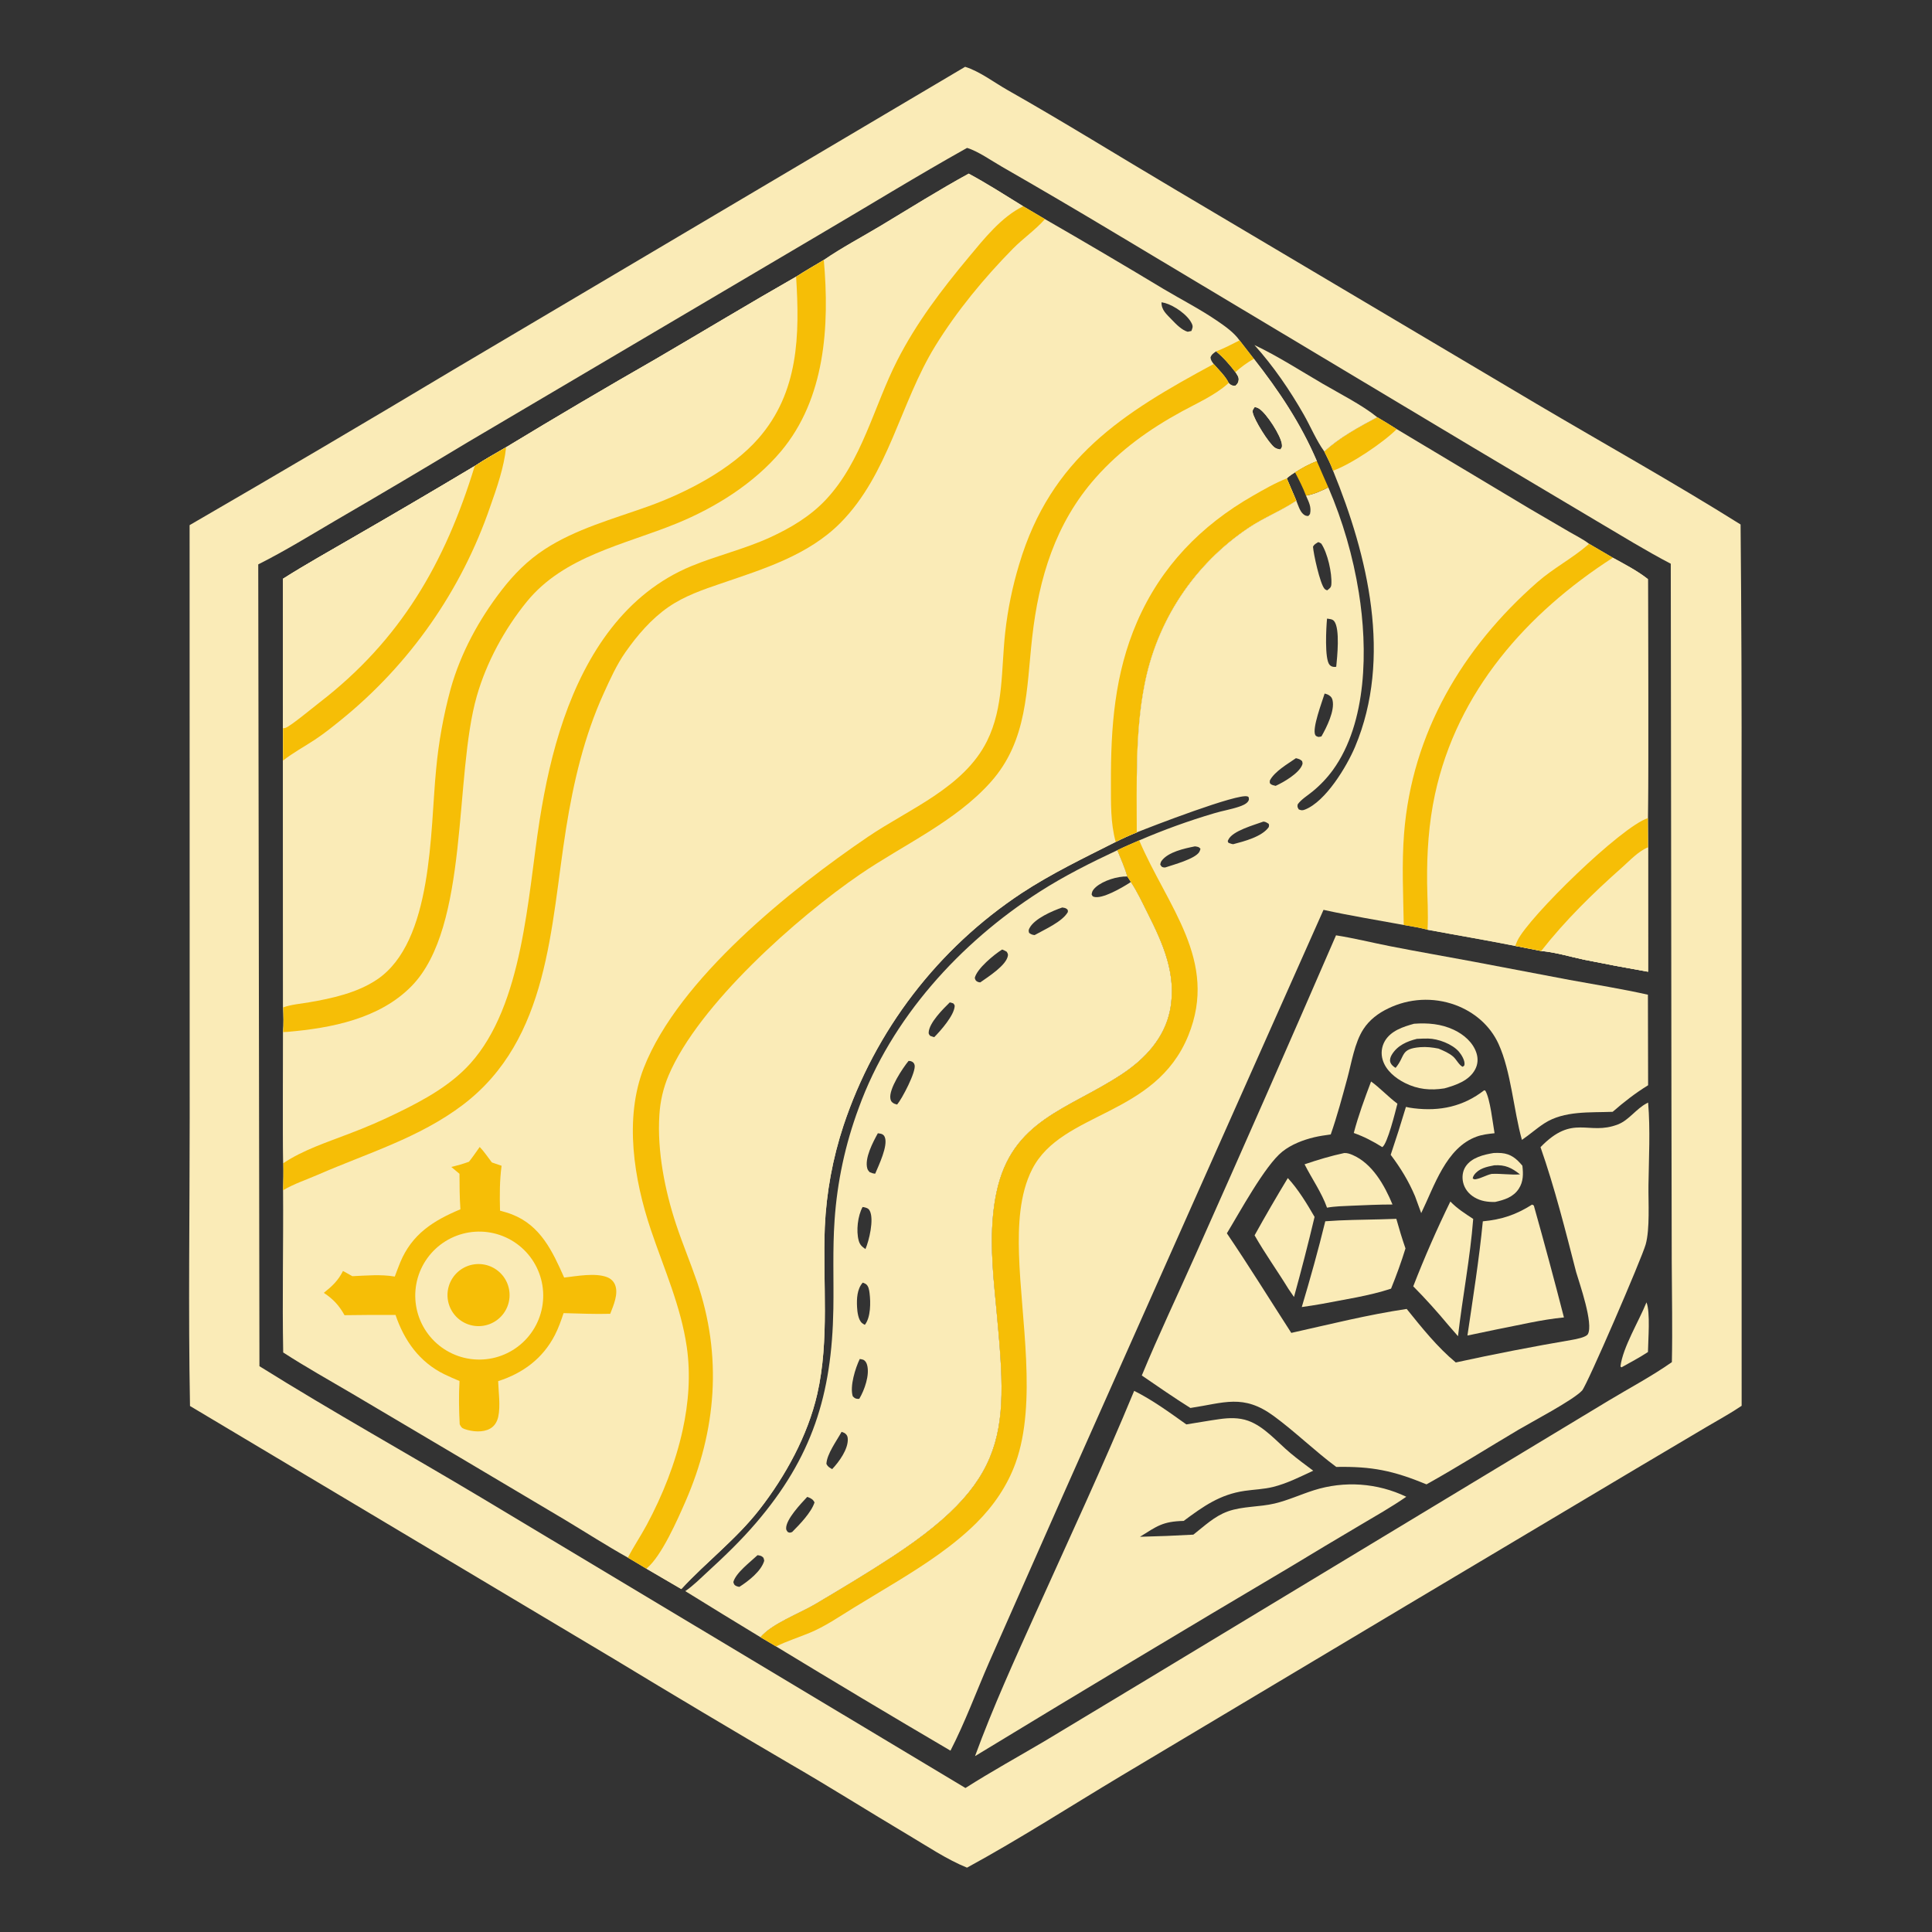
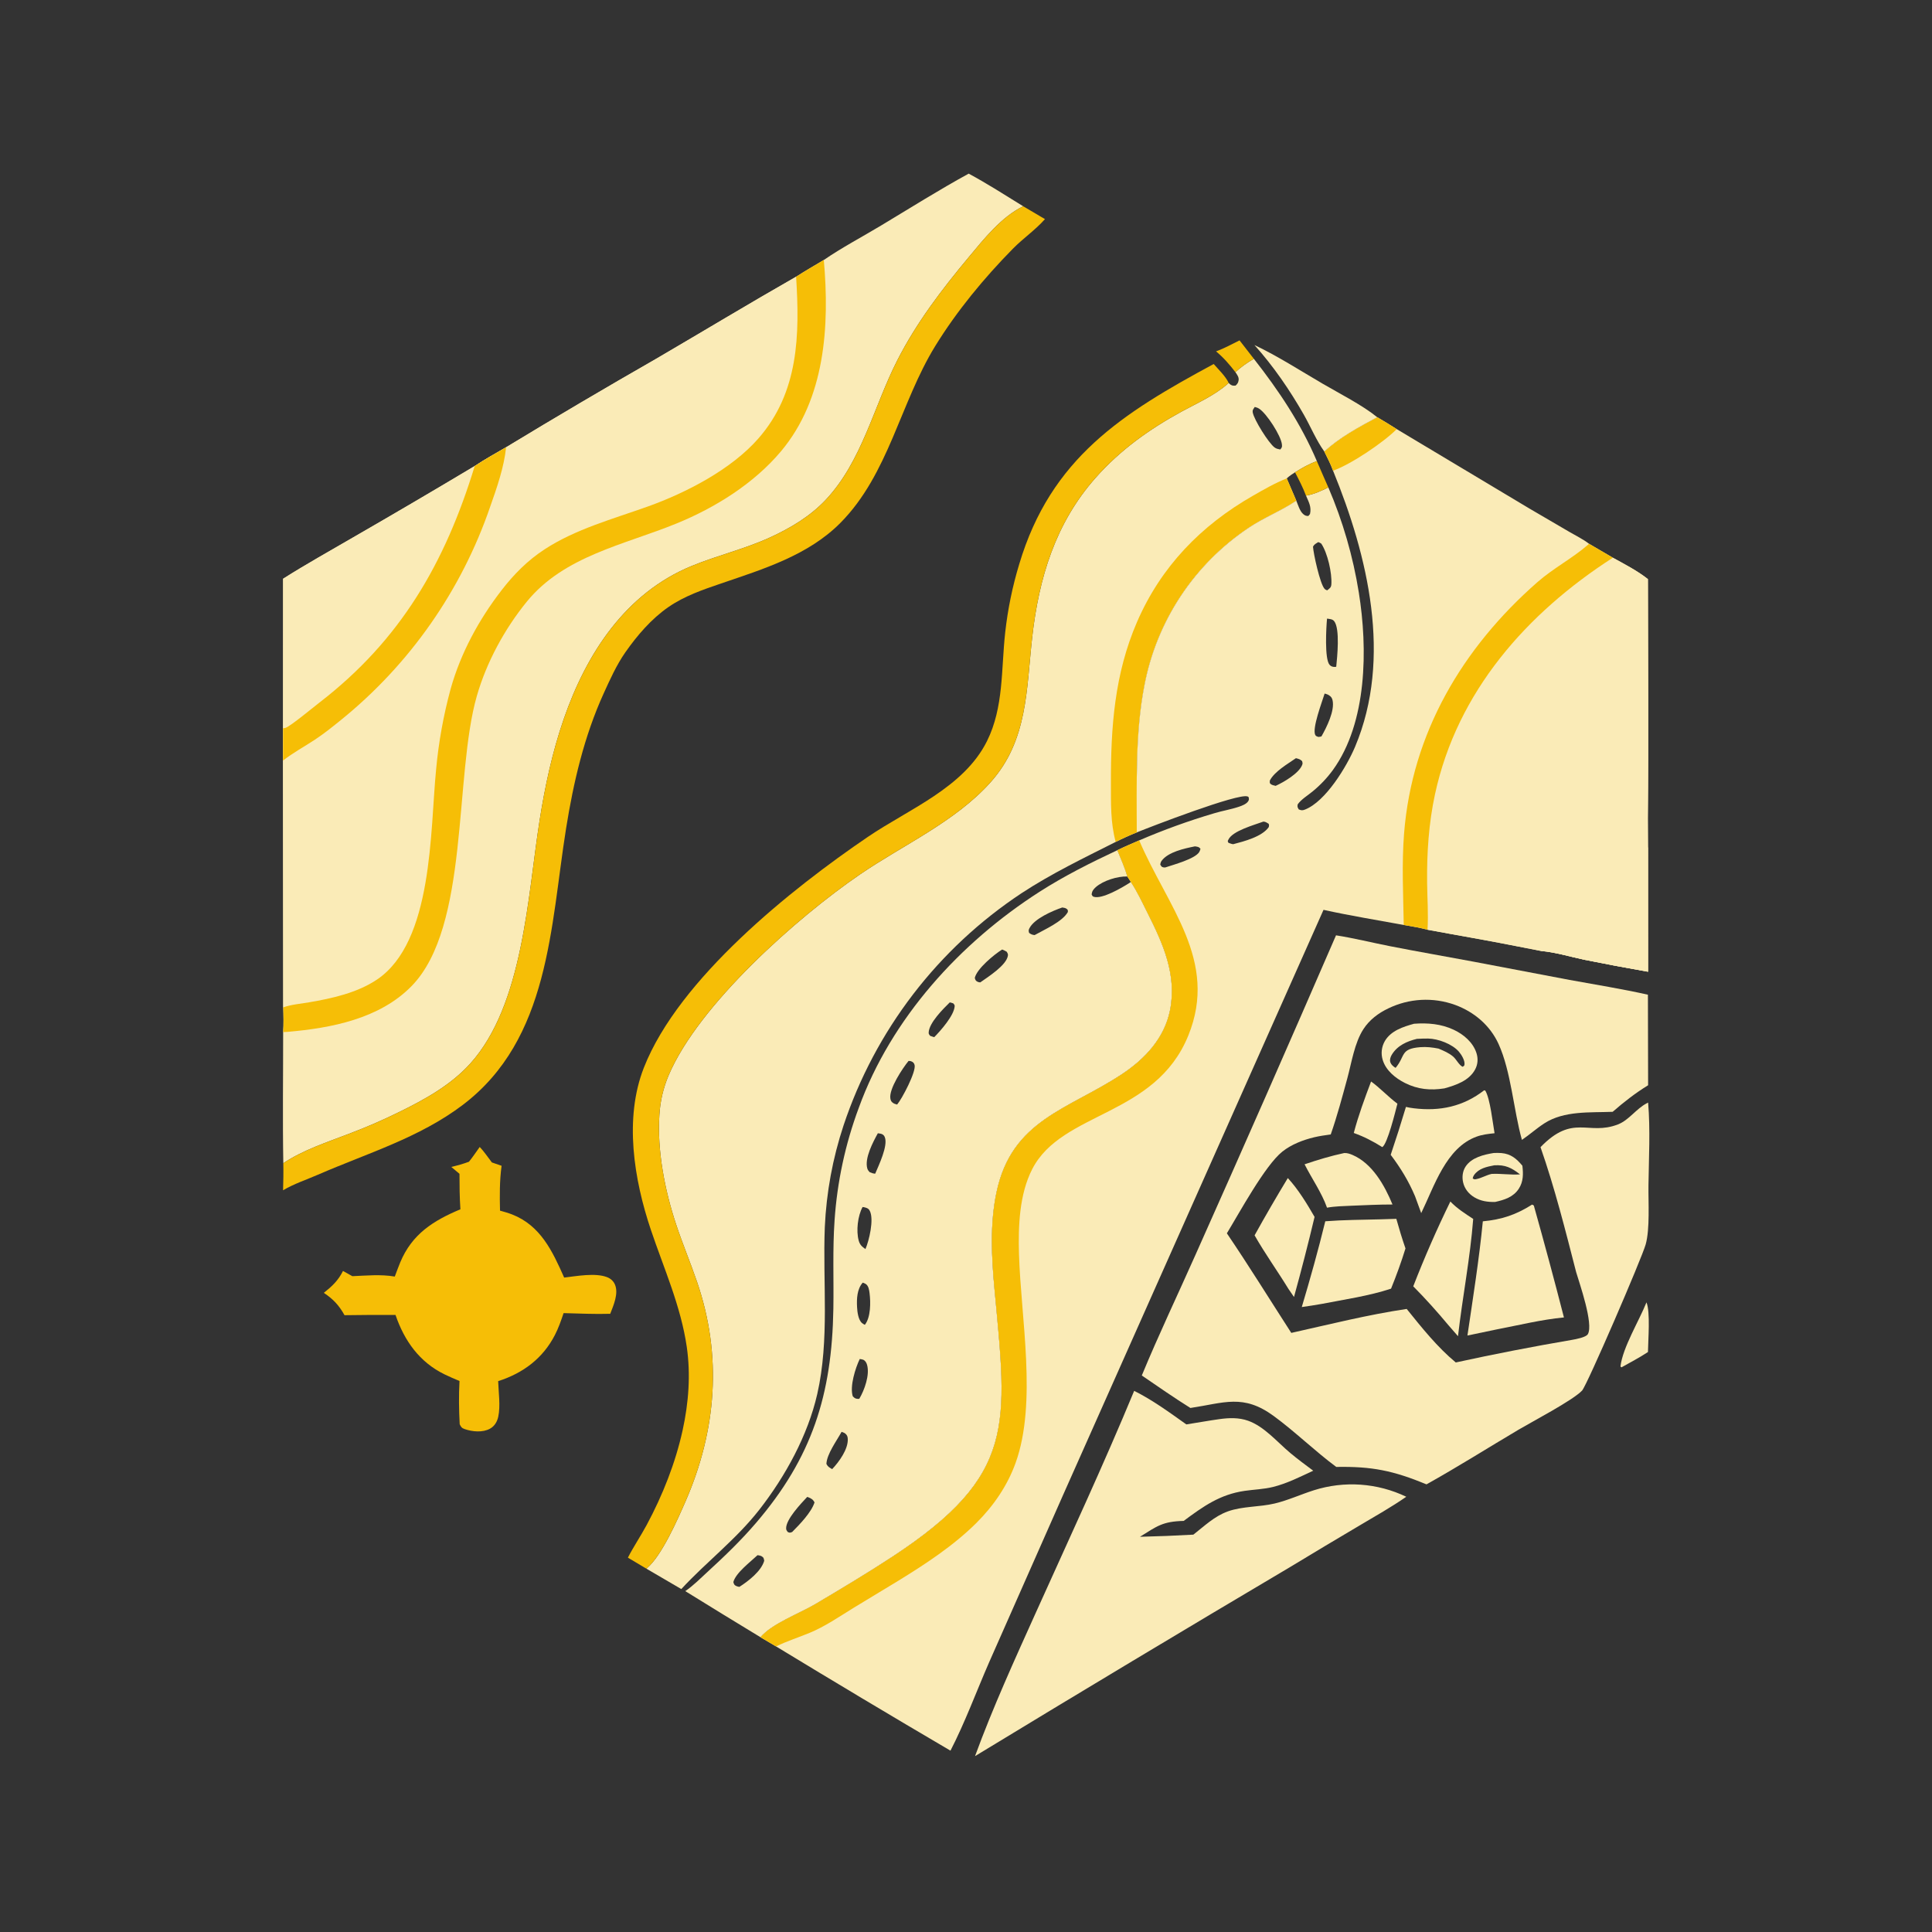
<svg xmlns="http://www.w3.org/2000/svg" width="1024" height="1024">
  <rect width="100%" height="100%" fill="#333333" stroke="none" />
  <g>
-     <path fill="#FAEBB7" d="M511.531 35.412C519.195 37.762 526.967 43.743 533.945 47.691C563.836 64.606 593.067 82.822 622.638 100.312L814.227 213.952C850.309 235.27 887.036 255.735 922.545 277.983Q923.213 349.617 923.054 421.254L923.106 745.103C917.104 749.172 910.587 752.691 904.351 756.391L867.209 778.401L746.35 850.403L594.761 940.93C567.371 957.318 540.579 974.621 512.537 989.898C501.81 985.549 491.339 978.485 481.37 972.567C460.514 960.185 439.993 947.192 418.997 935.056Q372.154 907.637 325.741 879.494L100.705 745.208C99.755 694.385 100.544 643.397 100.537 592.555L100.492 278.338Q170.804 237.592 240.524 195.84L511.531 35.412ZM136.875 299.14L137.508 724.111C176.351 748.378 216.414 770.654 255.713 794.165L511.715 947.675C525.337 938.983 539.571 931.148 553.49 922.937L606.733 890.868L788.089 781.301L852.589 742.357C863.666 735.689 875.565 729.393 886.126 721.96C886.501 704.241 886.124 686.521 886.054 668.8L885.898 581.961L885.544 298.788C872.329 291.906 859.494 283.945 846.65 276.378L780.161 236.819L589.784 122.836Q560.606 105.343 531.101 88.407C525.892 85.439 518.173 80.009 512.556 78.399C486.148 93.156 460.343 109.089 434.244 124.393L248.352 234.124Q213.327 255.249 177.967 275.808C164.395 283.761 150.941 292.082 136.875 299.14Z" />
-     <path fill="#FAEBB7" d="M513.431 92.031C523.26 97.322 532.815 103.463 542.319 109.328L553.856 116.138Q585.445 134.322 616.66 153.141C626.078 158.751 635.951 163.782 645.005 169.965C649.185 172.82 654.051 176.204 656.985 180.409L664.573 190.178C677.84 207.101 689.495 224.53 697.961 244.395C693.798 245.913 690.145 247.999 686.394 250.334C684.809 251.332 683.374 252.278 682.006 253.562L687.072 265.383C679.02 270.792 669.924 274.301 661.91 279.675Q660.57 280.569 659.252 281.497Q657.934 282.424 656.64 283.384Q655.346 284.344 654.076 285.336Q652.806 286.328 651.561 287.351Q650.316 288.374 649.097 289.428Q647.878 290.482 646.686 291.566Q645.493 292.649 644.328 293.763Q643.163 294.876 642.026 296.017Q640.89 297.159 639.781 298.329Q638.673 299.499 637.594 300.696Q636.516 301.893 635.467 303.116Q634.418 304.34 633.401 305.589Q632.383 306.838 631.396 308.112Q630.41 309.386 629.455 310.685Q628.501 311.983 627.579 313.304Q626.657 314.626 625.769 315.97Q624.88 317.314 624.025 318.68Q623.17 320.046 622.349 321.433Q621.529 322.82 620.743 324.226Q619.957 325.633 619.206 327.059Q618.456 328.485 617.741 329.929Q617.026 331.373 616.347 332.834Q615.668 334.296 615.026 335.773Q614.384 337.251 613.779 338.745Q613.173 340.238 612.606 341.746Q612.038 343.254 611.508 344.776Q610.978 346.297 610.485 347.832Q609.993 349.366 609.54 350.912Q609.086 352.458 608.671 354.015Q608.256 355.572 607.879 357.139Q607.503 358.706 607.166 360.282Q606.829 361.857 606.531 363.441C601.61 388.816 602.579 415.466 602.517 441.193C598.694 442.717 595.017 444.391 591.341 446.242C574.317 454.835 557.367 462.95 541.383 473.45Q539.325 474.812 537.295 476.216Q535.266 477.62 533.266 479.066Q531.266 480.512 529.296 481.999Q527.326 483.487 525.388 485.014Q523.45 486.542 521.544 488.11Q519.638 489.678 517.765 491.285Q515.892 492.892 514.053 494.538Q512.214 496.184 510.409 497.867Q508.605 499.551 506.836 501.272Q505.067 502.992 503.334 504.75Q501.601 506.507 499.904 508.3Q498.208 510.092 496.55 511.92Q494.891 513.748 493.271 515.609Q491.651 517.471 490.07 519.366Q488.489 521.261 486.948 523.189Q485.406 525.116 483.905 527.075Q482.404 529.034 480.944 531.024Q479.484 533.014 478.066 535.034Q476.648 537.054 475.272 539.102Q473.896 541.151 472.563 543.228Q471.23 545.305 469.94 547.409Q468.651 549.514 467.405 551.644Q466.159 553.775 464.958 555.931Q463.757 558.087 462.601 560.267Q461.445 562.448 460.335 564.652Q459.225 566.856 458.16 569.083Q457.096 571.309 456.078 573.558Q455.06 575.806 454.089 578.075Q453.119 580.344 452.195 582.633Q451.272 584.921 450.396 587.229Q449.52 589.536 448.693 591.861Q447.865 594.186 447.086 596.528Q444.928 603.049 443.223 609.704Q441.518 616.358 440.274 623.113Q439.03 629.869 438.252 636.694Q437.474 643.519 437.167 650.381C436 679.728 439.749 709.992 433.159 738.895C428.165 760.797 416.28 782.434 402.505 800.111C390.213 815.884 374.552 827.689 361.103 842.239L342.587 831.418L332.801 825.585C321.503 819.259 310.508 812.195 299.405 805.521L244.107 772.69L186.814 738.772C174.559 731.544 162.036 724.573 150.099 716.835C149.568 688.204 150.239 659.511 150.031 630.87C150.186 626.079 150.264 621.322 150.159 616.527C149.752 593.387 150.09 570.178 150.074 547.03C150.378 542.66 150.268 538.309 150.112 533.936L150.005 403.12L150.022 385.951L150.055 306.747C162.213 299.028 174.902 291.995 187.342 284.739Q219.632 266.137 251.61 247.005C256.987 243.445 262.675 240.302 268.246 237.052Q307.642 213.159 347.623 190.258C372.427 175.771 397.006 160.906 421.955 146.67C426.765 143.583 431.729 140.719 436.636 137.79C446.224 131.214 456.853 125.608 466.849 119.611C482.326 110.326 497.584 100.688 513.431 92.031ZM651.233 202.947C651.491 203.224 651.79 203.569 652.1 203.781C653.173 204.511 653.655 204.461 654.878 204.372C655.875 203.464 656.303 202.882 656.493 201.503C656.72 199.845 655.656 198.573 654.797 197.261C651.664 193.194 648.494 189.512 644.526 186.235C643.238 187.203 642.092 187.868 641.592 189.486C641.778 190.998 642.399 191.763 643.286 192.93C645.915 195.942 649.526 199.365 651.233 202.947ZM678.572 238.242C679.442 237.178 679.593 237.01 679.437 235.545C678.939 230.874 671.326 219.183 667.431 216.656C666.607 216.121 665.989 215.929 665.054 215.693C664.35 216.773 663.745 217.25 663.981 218.615C664.646 222.455 672.465 234.952 675.561 237.175C676.538 237.876 677.418 238.017 678.572 238.242ZM631.459 175.426C632.03 173.879 632.461 173.196 631.71 171.575C629.528 166.868 622.407 161.987 617.494 160.612C616.876 160.439 616.266 160.323 615.634 160.212C615.492 164.348 618.372 166.59 621.11 169.48C623.288 171.779 626.438 175.013 629.515 175.84L631.459 175.426Z" />
    <path fill="#FAEBB7" d="M513.431 92.031C523.26 97.322 532.815 103.463 542.319 109.328C530.812 114.898 521.503 126.655 513.44 136.326C499.077 153.553 485.752 171.025 475.537 191.076C463.094 215.501 456.874 244.455 437.682 264.889C429.444 273.66 418.988 279.872 408.127 284.85C394.66 291.022 380.179 294.378 366.52 300.009C331.478 314.456 310.84 346.379 298.818 381.041C292.737 398.574 288.867 416.662 285.979 434.967C279.649 475.086 277.339 532.635 249.191 563.777C238.85 575.217 224.928 582.873 211.216 589.562Q198.412 595.867 185.055 600.892C173.354 605.42 160.625 609.501 150.159 616.527C149.752 593.387 150.09 570.178 150.074 547.03C150.378 542.66 150.268 538.309 150.112 533.936L150.005 403.12L150.022 385.951L150.055 306.747C162.213 299.028 174.902 291.995 187.342 284.739Q219.632 266.137 251.61 247.005C256.987 243.445 262.675 240.302 268.246 237.052Q307.642 213.159 347.623 190.258C372.427 175.771 397.006 160.906 421.955 146.67C426.765 143.583 431.729 140.719 436.636 137.79C446.224 131.214 456.853 125.608 466.849 119.611C482.326 110.326 497.584 100.688 513.431 92.031Z" />
    <path fill="#FAEBB7" d="M421.955 146.67C423.882 177.471 423.446 207.891 401.893 232.476C387.599 248.78 363.774 261.137 343.495 268.406C324.96 275.05 305.128 280.368 288.525 291.234C279.618 297.064 272.345 304.413 265.859 312.807C253.834 328.37 244.173 346.119 238.858 365.099Q235.997 375.609 234.064 386.328Q232.131 397.048 231.141 407.895C227.928 440.25 229.638 499.171 199.775 519.212C189.335 526.218 175.978 529.179 163.758 531.256C159.365 532.003 154.304 532.419 150.112 533.936L150.005 403.12L150.022 385.951L150.055 306.747C162.213 299.028 174.902 291.995 187.342 284.739Q219.632 266.137 251.61 247.005C256.987 243.445 262.675 240.302 268.246 237.052Q307.642 213.159 347.623 190.258C372.427 175.771 397.006 160.906 421.955 146.67Z" />
-     <path fill="#FAEBB7" d="M150.055 306.747C162.213 299.028 174.902 291.995 187.342 284.739Q219.632 266.137 251.61 247.005C235.94 298.297 212.363 339.2 169.299 372.38C165.922 374.982 154.295 384.642 151.486 385.708C150.769 385.98 150.683 385.937 150.022 385.951L150.055 306.747Z" />
    <path fill="#F6BE06" d="M251.61 247.005C256.987 243.445 262.675 240.302 268.246 237.052C267.134 247.765 263.33 258.579 259.754 268.709Q258.337 272.831 256.776 276.902Q255.216 280.972 253.514 284.986Q251.813 288.999 249.972 292.951Q248.131 296.903 246.154 300.788Q244.176 304.673 242.064 308.486Q239.952 312.3 237.708 316.037Q235.465 319.775 233.092 323.432Q230.719 327.088 228.22 330.66Q225.721 334.232 223.098 337.715Q220.476 341.197 217.734 344.586Q214.991 347.974 212.133 351.265Q209.274 354.556 206.302 357.745Q203.329 360.934 200.248 364.018Q197.166 367.101 193.979 370.075Q190.792 373.049 187.502 375.91Q184.213 378.771 180.826 381.515C176.282 385.208 171.663 388.916 166.769 392.135C161.208 395.794 155.241 399.001 150.005 403.12L150.022 385.951C150.683 385.937 150.769 385.98 151.486 385.708C154.295 384.642 165.922 374.982 169.299 372.38C212.363 339.2 235.94 298.297 251.61 247.005Z" />
    <path fill="#F6BE06" d="M421.955 146.67C426.765 143.583 431.729 140.719 436.636 137.79C439.735 172.698 437.42 211.264 413.911 239.239C399.577 256.296 379.153 269.044 358.611 277.447C330.984 288.75 298.99 294.593 279.181 318.938C267.446 333.36 257.884 350.964 252.751 368.821C240.529 411.344 248.956 491.168 218.124 522.67C201.151 540.013 175.507 544.925 152.328 546.917C151.574 546.982 150.831 547.022 150.074 547.03C150.378 542.66 150.268 538.309 150.112 533.936C154.304 532.419 159.365 532.003 163.758 531.256C175.978 529.179 189.335 526.218 199.775 519.212C229.638 499.171 227.928 440.25 231.141 407.895Q232.131 397.048 234.064 386.328Q235.997 375.609 238.858 365.099C244.173 346.119 253.834 328.37 265.859 312.807C272.345 304.413 279.618 297.064 288.525 291.234C305.128 280.368 324.96 275.05 343.495 268.406C363.774 261.137 387.599 248.78 401.893 232.476C423.446 207.891 423.882 177.471 421.955 146.67Z" />
    <path fill="#FAEBB7" d="M664.573 190.178C677.84 207.101 689.495 224.53 697.961 244.395C693.798 245.913 690.145 247.999 686.394 250.334C684.809 251.332 683.374 252.278 682.006 253.562L687.072 265.383C679.02 270.792 669.924 274.301 661.91 279.675Q660.57 280.569 659.252 281.497Q657.934 282.424 656.64 283.384Q655.346 284.344 654.076 285.336Q652.806 286.328 651.561 287.351Q650.316 288.374 649.097 289.428Q647.878 290.482 646.686 291.566Q645.493 292.649 644.328 293.763Q643.163 294.876 642.026 296.017Q640.89 297.159 639.781 298.329Q638.673 299.499 637.594 300.696Q636.516 301.893 635.467 303.116Q634.418 304.34 633.401 305.589Q632.383 306.838 631.396 308.112Q630.41 309.386 629.455 310.685Q628.501 311.983 627.579 313.304Q626.657 314.626 625.769 315.97Q624.88 317.314 624.025 318.68Q623.17 320.046 622.349 321.433Q621.529 322.82 620.743 324.226Q619.957 325.633 619.206 327.059Q618.456 328.485 617.741 329.929Q617.026 331.373 616.347 332.834Q615.668 334.296 615.026 335.773Q614.384 337.251 613.779 338.745Q613.173 340.238 612.606 341.746Q612.038 343.254 611.508 344.776Q610.978 346.297 610.485 347.832Q609.993 349.366 609.54 350.912Q609.086 352.458 608.671 354.015Q608.256 355.572 607.879 357.139Q607.503 358.706 607.166 360.282Q606.829 361.857 606.531 363.441C601.61 388.816 602.579 415.466 602.517 441.193C598.694 442.717 595.017 444.391 591.341 446.242C574.317 454.835 557.367 462.95 541.383 473.45Q539.325 474.812 537.295 476.216Q535.266 477.62 533.266 479.066Q531.266 480.512 529.296 481.999Q527.326 483.487 525.388 485.014Q523.45 486.542 521.544 488.11Q519.638 489.678 517.765 491.285Q515.892 492.892 514.053 494.538Q512.214 496.184 510.409 497.867Q508.605 499.551 506.836 501.272Q505.067 502.992 503.334 504.75Q501.601 506.507 499.904 508.3Q498.208 510.092 496.55 511.92Q494.891 513.748 493.271 515.609Q491.651 517.471 490.07 519.366Q488.489 521.261 486.948 523.189Q485.406 525.116 483.905 527.075Q482.404 529.034 480.944 531.024Q479.484 533.014 478.066 535.034Q476.648 537.054 475.272 539.102Q473.896 541.151 472.563 543.228Q471.23 545.305 469.94 547.409Q468.651 549.514 467.405 551.644Q466.159 553.775 464.958 555.931Q463.757 558.087 462.601 560.267Q461.445 562.448 460.335 564.652Q459.225 566.856 458.16 569.083Q457.096 571.309 456.078 573.558Q455.06 575.806 454.089 578.075Q453.119 580.344 452.195 582.633Q451.272 584.921 450.396 587.229Q449.52 589.536 448.693 591.861Q447.865 594.186 447.086 596.528Q444.928 603.049 443.223 609.704Q441.518 616.358 440.274 623.113Q439.03 629.869 438.252 636.694Q437.474 643.519 437.167 650.381C436 679.728 439.749 709.992 433.159 738.895C428.165 760.797 416.28 782.434 402.505 800.111C390.213 815.884 374.552 827.689 361.103 842.239L342.587 831.418C342.746 831.286 342.908 831.156 343.064 831.021C350.798 824.372 359.108 805.448 363.312 795.827C379.773 758.155 382.91 718.579 369.405 679.289C365.912 669.127 361.755 659.203 358.366 649C352.389 631.011 348.238 609.866 349.491 590.93Q349.645 588.234 350.029 585.562Q350.413 582.889 351.026 580.26Q351.638 577.63 352.474 575.062Q353.31 572.495 354.363 570.009C370.279 532.436 422.714 486.076 455.86 463.419C478.762 447.764 506.377 435.511 525.108 414.512C544.835 392.395 543.978 365.261 547.095 337.671C550.633 306.367 559.375 277.31 580.702 253.231C593.794 238.448 609.234 227.428 626.477 218.033C634.418 213.707 644.038 209.439 650.776 203.37C650.93 203.231 651.08 203.088 651.233 202.947C651.491 203.224 651.79 203.569 652.1 203.781C653.173 204.511 653.655 204.461 654.878 204.372C655.875 203.464 656.303 202.882 656.493 201.503C656.72 199.845 655.656 198.573 654.797 197.261C657.82 194.481 661.006 192.201 664.573 190.178ZM678.572 238.242C679.442 237.178 679.593 237.01 679.437 235.545C678.939 230.874 671.326 219.183 667.431 216.656C666.607 216.121 665.989 215.929 665.054 215.693C664.35 216.773 663.745 217.25 663.981 218.615C664.646 222.455 672.465 234.952 675.561 237.175C676.538 237.876 677.418 238.017 678.572 238.242Z" />
    <path fill="#F6BE06" d="M591.341 446.242C588.524 435.963 588.85 425.648 588.814 415.091C588.712 385.465 590.72 357.194 602.64 329.669C615.355 300.308 636.561 278.485 664.124 262.73C669.926 259.413 675.778 256.015 682.006 253.562L687.072 265.383C679.02 270.792 669.924 274.301 661.91 279.675Q660.57 280.569 659.252 281.497Q657.934 282.424 656.64 283.384Q655.346 284.344 654.076 285.336Q652.806 286.328 651.561 287.351Q650.316 288.374 649.097 289.428Q647.878 290.482 646.686 291.566Q645.493 292.649 644.328 293.763Q643.163 294.876 642.026 296.017Q640.89 297.159 639.781 298.329Q638.673 299.499 637.594 300.696Q636.516 301.893 635.467 303.116Q634.418 304.34 633.401 305.589Q632.383 306.838 631.396 308.112Q630.41 309.386 629.455 310.685Q628.501 311.983 627.579 313.304Q626.657 314.626 625.769 315.97Q624.88 317.314 624.025 318.68Q623.17 320.046 622.349 321.433Q621.529 322.82 620.743 324.226Q619.957 325.633 619.206 327.059Q618.456 328.485 617.741 329.929Q617.026 331.373 616.347 332.834Q615.668 334.296 615.026 335.773Q614.384 337.251 613.779 338.745Q613.173 340.238 612.606 341.746Q612.038 343.254 611.508 344.776Q610.978 346.297 610.485 347.832Q609.993 349.366 609.54 350.912Q609.086 352.458 608.671 354.015Q608.256 355.572 607.879 357.139Q607.503 358.706 607.166 360.282Q606.829 361.857 606.531 363.441C601.61 388.816 602.579 415.466 602.517 441.193C598.694 442.717 595.017 444.391 591.341 446.242Z" />
    <path fill="#F6BE06" d="M643.286 192.93C645.915 195.942 649.526 199.365 651.233 202.947C651.08 203.088 650.93 203.231 650.776 203.37C644.038 209.439 634.418 213.707 626.477 218.033C609.234 227.428 593.794 238.448 580.702 253.231C559.375 277.31 550.633 306.367 547.095 337.671C543.978 365.261 544.835 392.395 525.108 414.512C506.377 435.511 478.762 447.764 455.86 463.419C422.714 486.076 370.279 532.436 354.363 570.009Q353.31 572.495 352.474 575.062Q351.638 577.63 351.026 580.26Q350.413 582.889 350.029 585.562Q349.645 588.234 349.491 590.93C348.238 609.866 352.389 631.011 358.366 649C361.755 659.203 365.912 669.127 369.405 679.289C382.91 718.579 379.773 758.155 363.312 795.827C359.108 805.448 350.798 824.372 343.064 831.021C342.908 831.156 342.746 831.286 342.587 831.418L332.801 825.585C335.828 819.684 339.609 814.116 342.758 808.257C351.197 792.559 357.998 775.428 361.817 757.996C364.981 743.554 366.127 728.587 364.006 713.907C360.88 692.281 351.918 672.45 345.001 651.916C335.994 625.173 330.71 592.766 341.267 565.881C359.796 518.692 419.432 471.104 460.078 443.501C481.731 428.796 510.814 417.498 523.115 392.824C532.075 374.85 530.611 354.583 532.781 335.187Q533.796 326.009 535.652 316.963Q537.508 307.917 540.191 299.081C557.015 242.65 595.087 218.942 643.286 192.93Z" />
    <path fill="#F6BE06" d="M542.319 109.328L553.856 116.138C548.707 121.942 542.316 126.281 536.902 131.778C521.615 147.299 507.092 164.884 495.664 183.461C477.091 213.651 471.036 251.273 445.471 277.103C428.433 294.318 404.545 301.621 382.224 309.24C372.511 312.555 362.765 315.888 354.248 321.773C345.226 328.009 337.687 336.817 331.442 345.752C326.766 352.442 323.302 360.177 319.93 367.593C309.619 390.273 303.952 414.588 300.031 439.107C291.712 491.128 291.38 550.701 245.256 585.646C222.262 603.067 194.628 611.258 168.514 622.621C162.519 625.23 155.591 627.536 150.031 630.87C150.186 626.079 150.264 621.322 150.159 616.527C160.625 609.501 173.354 605.42 185.055 600.892Q198.413 595.867 211.216 589.562C224.928 582.873 238.85 575.217 249.191 563.777C277.339 532.635 279.649 475.086 285.979 434.967C288.867 416.662 292.737 398.574 298.818 381.041C310.84 346.379 331.478 314.456 366.52 300.009C380.179 294.378 394.66 291.022 408.127 284.85C418.988 279.872 429.444 273.66 437.682 264.889C456.874 244.455 463.094 215.501 475.537 191.076C485.752 171.025 499.077 153.553 513.44 136.326C521.503 126.655 530.812 114.898 542.319 109.328Z" />
    <path fill="#F6BE06" d="M656.985 180.409L664.573 190.178C661.006 192.201 657.82 194.481 654.797 197.261C651.664 193.194 648.494 189.512 644.526 186.235C648.796 184.692 652.911 182.411 656.985 180.409Z" />
    <path fill="#F6BE06" d="M254.26 607.922C256.601 610.335 258.63 613.451 260.699 616.114L265.848 617.889C264.779 625.881 264.823 633.627 265.02 641.659C267.14 642.264 269.296 642.852 271.352 643.651C286.517 649.546 292.831 663.186 299.017 677.141C305.582 676.39 315.516 674.487 321.799 676.936C323.691 677.673 325.189 679.036 325.97 680.923C327.935 685.679 325.165 691.875 323.43 696.337C315.191 696.581 306.947 696.188 298.71 695.98C297.383 699.955 296.019 703.868 294.097 707.602C287.707 720.01 277.18 727.839 264.035 732.034C264.234 737.846 265.318 745.224 264.089 750.875C263.514 753.52 262.165 755.853 259.755 757.205C255.846 759.397 250.334 758.856 246.228 757.426C244.675 756.884 244.385 756.309 243.646 754.893C243.241 747.196 243.126 739.655 243.55 731.959C240.888 730.845 238.218 729.705 235.623 728.442C222.353 721.981 214.298 710.65 209.631 696.939Q196.117 696.881 182.604 697.082C179.692 691.86 176.617 688.547 171.633 685.239C176.021 681.731 179.242 678.746 181.789 673.642L186.763 676.405C194.18 676.08 201.889 675.343 209.24 676.605C210.214 674.071 211.115 671.506 212.164 669.001C218.42 654.069 229.614 646.993 244.024 640.948C243.599 634.67 243.542 628.431 243.532 622.141L239.189 618.492C242.413 617.752 245.456 616.894 248.56 615.748C250.571 613.252 252.38 610.525 254.26 607.922Z" />
-     <path fill="#FAEBB7" d="M248.433 653.232Q249.257 653.095 250.086 652.998Q250.916 652.902 251.749 652.846Q252.582 652.791 253.417 652.776Q254.252 652.762 255.087 652.789Q255.921 652.815 256.754 652.883Q257.586 652.951 258.414 653.059Q259.242 653.168 260.064 653.317Q260.885 653.466 261.699 653.656Q262.512 653.845 263.315 654.075Q264.118 654.304 264.909 654.573Q265.699 654.841 266.476 655.148Q267.252 655.455 268.013 655.8Q268.773 656.145 269.516 656.527Q270.259 656.909 270.982 657.327Q271.704 657.745 272.406 658.198Q273.107 658.651 273.786 659.139Q274.464 659.626 275.117 660.146Q275.771 660.665 276.398 661.217Q277.025 661.768 277.624 662.35Q278.224 662.932 278.794 663.542Q279.363 664.152 279.902 664.79Q280.442 665.428 280.949 666.091Q281.456 666.755 281.93 667.442Q282.403 668.13 282.843 668.84Q283.282 669.55 283.686 670.281Q284.09 671.012 284.458 671.762Q284.825 672.512 285.155 673.279Q285.485 674.046 285.777 674.828Q286.069 675.611 286.322 676.407Q286.575 677.202 286.789 678.01Q287.003 678.817 287.176 679.634Q287.35 680.451 287.483 681.275Q287.616 682.099 287.709 682.929Q287.801 683.759 287.853 684.593Q287.904 685.426 287.915 686.261Q287.925 687.096 287.894 687.931Q287.864 688.765 287.792 689.597Q287.72 690.429 287.608 691.257Q287.495 692.084 287.342 692.905Q287.189 693.726 286.996 694.538Q286.802 695.351 286.569 696.152Q286.336 696.954 286.064 697.744Q285.791 698.533 285.481 699.308Q285.17 700.083 284.821 700.842Q284.473 701.601 284.087 702.342Q283.702 703.082 283.28 703.803Q282.859 704.524 282.402 705.223Q281.946 705.923 281.455 706.599Q280.965 707.275 280.442 707.926Q279.919 708.577 279.365 709.201Q278.81 709.826 278.226 710.422Q277.641 711.018 277.028 711.585Q276.415 712.152 275.775 712.688Q275.134 713.224 274.468 713.728Q273.803 714.232 273.113 714.703Q272.423 715.173 271.711 715.609Q270.998 716.045 270.266 716.446Q269.533 716.846 268.781 717.21Q268.03 717.574 267.261 717.9Q266.492 718.227 265.709 718.515Q264.925 718.803 264.128 719.052Q263.331 719.302 262.523 719.512Q261.714 719.721 260.897 719.891Q260.079 720.061 259.254 720.19Q258.434 720.319 257.609 720.407Q256.783 720.495 255.955 720.543Q255.126 720.591 254.296 720.598Q253.466 720.605 252.637 720.571Q251.808 720.538 250.981 720.464Q250.154 720.39 249.332 720.276Q248.51 720.161 247.694 720.007Q246.879 719.853 246.072 719.659Q245.265 719.464 244.468 719.231Q243.672 718.998 242.888 718.726Q242.104 718.454 241.334 718.144Q240.564 717.833 239.81 717.486Q239.056 717.139 238.32 716.755Q237.584 716.371 236.868 715.952Q236.152 715.532 235.457 715.078Q234.762 714.625 234.09 714.137Q233.418 713.65 232.771 713.13Q232.124 712.611 231.503 712.06Q230.882 711.509 230.289 710.929Q229.695 710.349 229.131 709.74Q228.567 709.131 228.033 708.495Q227.499 707.86 226.997 707.199Q226.495 706.538 226.026 705.853Q225.557 705.169 225.122 704.462Q224.687 703.755 224.287 703.028Q223.887 702.3 223.523 701.554Q223.159 700.808 222.832 700.045Q222.505 699.283 222.216 698.505Q221.927 697.727 221.676 696.935Q221.425 696.144 221.213 695.342Q221.001 694.539 220.829 693.727Q220.656 692.915 220.524 692.096Q220.392 691.277 220.299 690.452Q220.207 689.627 220.155 688.798Q220.104 687.97 220.093 687.14Q220.081 686.31 220.111 685.481Q220.14 684.651 220.21 683.824Q220.28 682.997 220.391 682.174Q220.501 681.352 220.652 680.536Q220.802 679.719 220.992 678.911Q221.183 678.103 221.412 677.306Q221.642 676.508 221.91 675.723Q222.178 674.937 222.485 674.166Q222.791 673.395 223.135 672.639Q223.479 671.884 223.859 671.146Q224.239 670.408 224.655 669.69Q225.071 668.972 225.522 668.274Q225.972 667.577 226.457 666.903Q226.941 666.229 227.457 665.579Q227.974 664.93 228.521 664.306Q229.069 663.682 229.647 663.086Q230.224 662.49 230.83 661.923Q231.436 661.356 232.069 660.819Q232.702 660.282 233.361 659.777Q234.02 659.272 234.702 658.799Q235.385 658.327 236.089 657.889Q236.794 657.45 237.519 657.047Q238.245 656.643 238.989 656.276Q239.733 655.908 240.495 655.578Q241.256 655.247 242.033 654.954Q242.809 654.661 243.599 654.407Q244.389 654.152 245.191 653.936Q245.992 653.721 246.803 653.545Q247.614 653.368 248.433 653.232Z" />
    <path fill="#F6BE06" d="M250.525 670.263Q251.059 670.16 251.599 670.093Q252.139 670.026 252.682 669.994Q253.225 669.963 253.77 669.967Q254.314 669.971 254.856 670.012Q255.399 670.052 255.937 670.128Q256.476 670.204 257.009 670.316Q257.541 670.428 258.065 670.574Q258.589 670.721 259.102 670.901Q259.616 671.082 260.116 671.296Q260.616 671.511 261.101 671.758Q261.585 672.004 262.053 672.283Q262.52 672.561 262.969 672.87Q263.417 673.178 263.843 673.516Q264.27 673.853 264.674 674.218Q265.077 674.583 265.456 674.974Q265.834 675.365 266.186 675.78Q266.538 676.195 266.862 676.632Q267.185 677.07 267.479 677.527Q267.774 677.985 268.037 678.461Q268.3 678.937 268.531 679.43Q268.762 679.922 268.961 680.429Q269.159 680.936 269.323 681.454Q269.487 681.973 269.617 682.501Q269.747 683.03 269.841 683.566Q269.936 684.102 269.994 684.642Q270.053 685.183 270.076 685.727Q270.099 686.271 270.086 686.814Q270.073 687.358 270.025 687.9Q269.976 688.442 269.891 688.979Q269.807 689.517 269.687 690.048Q269.567 690.578 269.412 691.1Q269.258 691.622 269.069 692.132Q268.88 692.642 268.658 693.139Q268.436 693.636 268.182 694.117Q267.927 694.598 267.642 695.061Q267.356 695.524 267.04 695.967Q266.725 696.41 266.381 696.832Q266.036 697.253 265.665 697.651Q265.294 698.048 264.897 698.421Q264.501 698.793 264.08 699.139Q263.66 699.484 263.217 699.801Q262.775 700.117 262.313 700.404Q261.851 700.691 261.37 700.947Q260.89 701.203 260.394 701.426Q259.898 701.65 259.388 701.84Q258.878 702.03 258.357 702.186Q257.836 702.342 257.306 702.464Q256.775 702.585 256.238 702.671Q255.843 702.734 255.446 702.778Q255.048 702.822 254.649 702.847Q254.25 702.872 253.85 702.877Q253.45 702.882 253.05 702.868Q252.65 702.854 252.252 702.82Q251.853 702.786 251.457 702.734Q251.061 702.681 250.667 702.608Q250.274 702.536 249.884 702.445Q249.495 702.354 249.11 702.244Q248.726 702.134 248.347 702.006Q247.968 701.877 247.596 701.73Q247.224 701.583 246.86 701.419Q246.495 701.254 246.139 701.072Q245.783 700.89 245.437 700.69Q245.09 700.491 244.753 700.275Q244.416 700.059 244.091 699.827Q243.765 699.595 243.451 699.348Q243.136 699.1 242.835 698.838Q242.533 698.575 242.244 698.299Q241.956 698.022 241.681 697.731Q241.406 697.441 241.146 697.137Q240.885 696.834 240.64 696.518Q240.394 696.202 240.165 695.875Q239.935 695.547 239.721 695.209Q239.508 694.871 239.311 694.523Q239.114 694.175 238.934 693.817Q238.755 693.46 238.592 693.094Q238.43 692.729 238.286 692.356Q238.142 691.983 238.016 691.603Q237.89 691.224 237.783 690.838Q237.675 690.453 237.587 690.063Q237.498 689.673 237.429 689.279Q237.36 688.885 237.309 688.488Q237.259 688.092 237.228 687.693Q237.197 687.294 237.186 686.894Q237.174 686.495 237.182 686.095Q237.19 685.695 237.218 685.296Q237.245 684.897 237.292 684.5Q237.339 684.102 237.405 683.708Q237.471 683.313 237.556 682.923Q237.641 682.532 237.745 682.146Q237.849 681.759 237.971 681.379Q238.094 680.998 238.235 680.624Q238.376 680.25 238.534 679.883Q238.693 679.516 238.87 679.157Q239.047 678.798 239.24 678.448Q239.434 678.098 239.645 677.758Q239.855 677.418 240.082 677.089Q240.309 676.759 240.552 676.441Q240.794 676.123 241.052 675.818Q241.31 675.512 241.582 675.219Q241.854 674.926 242.14 674.646Q242.427 674.367 242.726 674.102Q243.025 673.837 243.337 673.587Q243.649 673.336 243.973 673.102Q244.297 672.867 244.632 672.648Q244.966 672.429 245.311 672.227Q245.656 672.024 246.011 671.839Q246.365 671.654 246.728 671.486Q247.091 671.318 247.462 671.168Q247.833 671.018 248.21 670.886Q248.588 670.754 248.972 670.641Q249.355 670.528 249.744 670.433Q250.132 670.339 250.525 670.263Z" />
    <path fill="#FAEBB7" d="M701.923 239.337C709.68 231.998 720.548 226.175 729.958 221.133Q735.19 224.178 740.291 227.438L810.617 269.532L831.962 282.004C835.328 283.975 839.17 285.83 842.244 288.223L854.852 295.601C861.089 299.055 867.823 302.5 873.424 306.936C873.457 349.152 873.834 391.417 873.379 433.63L873.458 449.113L873.476 515.027Q856.675 512.092 839.954 508.728C832.547 507.179 824.349 504.653 816.858 504.041L803.142 501.371C787.685 498.285 772.112 495.679 756.616 492.781C752.475 491.652 748.241 490.985 744.016 490.254C729.858 487.651 715.542 485.341 701.49 482.236L563.788 791.626L524.223 881.128C517.474 896.587 511.492 912.911 503.769 927.886Q457.326 900.619 411.312 872.63L403.072 867.758Q383.074 855.646 363.204 843.325C367.443 840.459 371.388 836.45 375.156 832.992C384.124 824.763 392.751 816.465 400.676 807.217C430.372 772.562 440.942 739.378 441.698 693.696C441.957 678.074 441.246 662.346 442.341 646.756Q442.856 639.13 443.921 631.561Q444.985 623.992 446.593 616.52Q448.201 609.048 450.344 601.711Q452.487 594.374 455.154 587.211C472.322 539.751 508.908 499.603 551.019 472.64C564.244 464.172 578.038 457.27 592.24 450.614C596.014 448.742 599.945 447.129 603.799 445.425Q623.252 437.043 643.566 431.045C647.914 429.724 652.473 429.018 656.759 427.553C658.312 427.022 660.424 426.226 661.447 424.85C662.143 423.914 662.016 423.431 661.757 422.426C661.595 422.335 661.441 422.226 661.27 422.153C656.563 420.143 609.221 438.442 602.517 441.193C602.579 415.466 601.61 388.816 606.531 363.441Q606.829 361.857 607.166 360.282Q607.503 358.706 607.879 357.139Q608.256 355.572 608.671 354.015Q609.086 352.458 609.54 350.912Q609.993 349.366 610.485 347.832Q610.978 346.297 611.508 344.776Q612.038 343.254 612.606 341.746Q613.174 340.238 613.779 338.745Q614.384 337.251 615.026 335.774Q615.668 334.296 616.347 332.834Q617.026 331.373 617.741 329.929Q618.456 328.485 619.206 327.059Q619.957 325.633 620.743 324.226Q621.529 322.82 622.349 321.433Q623.17 320.046 624.025 318.68Q624.88 317.314 625.769 315.97Q626.657 314.626 627.579 313.304Q628.501 311.983 629.455 310.685Q630.41 309.386 631.396 308.112Q632.383 306.838 633.4 305.589Q634.418 304.34 635.467 303.116Q636.516 301.893 637.594 300.696Q638.673 299.499 639.781 298.329Q640.889 297.159 642.026 296.018Q643.163 294.876 644.328 293.763Q645.493 292.649 646.686 291.566Q647.878 290.482 649.097 289.428Q650.316 288.374 651.561 287.351Q652.806 286.328 654.076 285.336Q655.346 284.344 656.64 283.384Q657.934 282.424 659.252 281.497Q660.57 280.569 661.91 279.675C669.924 274.301 679.02 270.792 687.072 265.383C687.939 267.501 688.889 270.78 690.59 272.339C691.573 273.241 692.138 273.472 693.448 273.489L694.33 272.447C695.18 268.622 693.686 266.122 692.194 262.692C696.463 261.975 700.184 260.221 704.039 258.33Q706.909 265.009 709.362 271.853Q711.815 278.697 713.84 285.679Q715.866 292.661 717.457 299.754Q719.048 306.848 720.199 314.026C724.975 343.719 724.682 382.923 706.483 408.093Q704.177 411.253 701.49 414.095Q698.803 416.937 695.777 419.416C693.142 421.618 689.805 423.544 687.796 426.33C687.565 427.704 687.683 427.749 688.359 428.991C689.667 429.537 690.248 429.631 691.608 429.108C702.654 424.859 713.865 406.146 718.223 395.794C738.045 348.698 725.009 294.651 706.544 249.476C705.305 245.984 703.547 242.664 701.923 239.337ZM597.509 464.556C596.178 459.805 594.057 455.2 592.24 450.614C578.038 457.27 564.244 464.172 551.019 472.64C508.908 499.603 472.322 539.751 455.154 587.211Q452.487 594.374 450.344 601.711Q448.201 609.047 446.593 616.52Q444.985 623.992 443.921 631.561Q442.856 639.13 442.341 646.756C441.246 662.346 441.957 678.074 441.698 693.696C440.942 739.378 430.372 772.562 400.676 807.217C392.751 816.465 384.124 824.763 375.156 832.992C371.388 836.45 367.443 840.459 363.204 843.325Q383.074 855.646 403.072 867.758C409.212 860.505 423.745 855.189 432.168 850.195C445.906 842.051 459.777 833.774 473.127 825.012C538.997 781.775 533.779 755.107 527.107 683.322C525.534 666.402 524.623 648.715 528.157 631.991C536.313 593.389 566.138 588.175 594.661 569.327C606.862 561.264 617.173 550.243 620.128 535.512C623.897 516.722 616.398 500.062 608.126 483.679C605.364 478.208 602.787 472.548 599.376 467.449L597.509 464.556ZM686.871 401.857C682.472 404.923 675.549 408.866 673.055 413.665C673.042 414.319 672.812 414.933 673.331 415.42C674.088 416.131 675.147 416.278 676.125 416.519C680.357 414.592 688.443 409.911 690.177 405.434C690.534 404.513 690.357 404.339 690.158 403.426C689.13 402.393 688.23 402.198 686.871 401.857ZM633.244 448.606C627.783 449.712 619.15 451.533 615.678 456.258C615.244 456.848 615.093 457.465 614.946 458.166C615.448 459.116 615.626 459.569 616.815 459.759C617.088 459.803 617.368 459.756 617.645 459.755C621.693 458.385 633.576 455.233 635.686 451.487C635.989 450.949 636.106 450.447 636.275 449.869C635.489 448.833 634.731 448.799 633.461 448.607C633.39 448.596 633.317 448.606 633.244 448.606ZM669.641 435.456C664.877 437.23 653.202 440.35 651.043 445.087C650.598 446.064 650.658 445.636 651.086 446.686C651.895 446.962 652.799 447.394 653.65 447.435C659.39 445.924 668.97 443.483 672.496 438.33C672.581 437.556 672.777 437.261 672.36 436.577C671.419 436.003 670.761 435.536 669.641 435.456ZM702.083 367.597C700.734 371.996 695.313 386.16 697.132 389.582C697.491 390.258 698.075 390.309 698.739 390.59C699.286 390.521 699.869 390.504 700.389 390.315C703.103 385.552 707.589 376.654 706.266 371.074C705.982 369.877 705.43 369.165 704.395 368.507C703.642 368.028 702.934 367.806 702.083 367.597ZM703.358 327.867C702.92 332.416 701.971 349.219 704.683 352.352C705.451 353.24 706.379 353.497 707.524 353.496C707.762 353.496 707.995 353.425 708.231 353.389C708.728 348.418 710.334 333.249 707.136 329.23C706.212 328.069 704.708 328.111 703.358 327.867ZM698.714 287.325C697.482 288.103 696.622 288.432 695.917 289.726C696.154 293.507 699.613 309.345 702 312.037C702.456 312.55 702.775 312.601 703.42 312.898C704.694 311.872 705.524 311.496 705.644 309.717C706.049 303.69 703.634 293.127 700.318 288.141C699.763 287.789 699.354 287.501 698.714 287.325Z" />
    <path fill="#FAEBB7" d="M592.24 450.614C594.057 455.2 596.178 459.805 597.509 464.556C592.309 464.365 584.723 466.744 580.821 470.18C579.551 471.298 578.793 472.322 578.575 474.032C578.954 474.724 578.926 475.067 579.749 475.324C584.138 476.692 594.655 470.505 598.49 468.062C598.793 467.869 599.083 467.656 599.376 467.449C602.787 472.548 605.364 478.208 608.126 483.679C616.398 500.062 623.897 516.722 620.128 535.512C617.173 550.243 606.862 561.264 594.661 569.327C566.138 588.175 536.313 593.389 528.157 631.991C524.623 648.715 525.534 666.402 527.107 683.322C533.779 755.107 538.997 781.775 473.127 825.012C459.777 833.774 445.906 842.051 432.168 850.195C423.745 855.189 409.212 860.505 403.072 867.758Q383.074 855.646 363.204 843.325C367.443 840.459 371.388 836.45 375.156 832.992C384.124 824.763 392.751 816.465 400.676 807.217C430.372 772.562 440.942 739.378 441.698 693.696C441.957 678.074 441.246 662.346 442.341 646.756Q442.856 639.13 443.921 631.561Q444.985 623.992 446.593 616.52Q448.201 609.048 450.344 601.711Q452.487 594.374 455.154 587.211C472.322 539.751 508.908 499.603 551.019 472.64C564.244 464.172 578.038 457.27 592.24 450.614ZM481.545 562.323C478.438 566.115 471.051 577.161 471.915 582.251C472.136 583.555 472.525 584.101 473.649 584.788C474.134 585.084 474.973 585.275 475.494 585.436C478.099 582.375 485.578 568.148 484.767 564.515C484.524 563.427 483.845 562.814 482.808 562.454C482.443 562.327 481.933 562.335 481.545 562.323ZM548.373 495.612C553.484 492.718 563.112 488.556 565.996 483.37C565.957 482.635 566.135 482.371 565.521 481.853C564.726 481.184 564.015 481.148 563.029 480.984C557.885 482.76 548.196 486.874 545.601 492.019C545.071 493.07 545.162 493.415 545.458 494.464C546.51 495.225 547.082 495.466 548.373 495.612ZM463.869 622.084C465.698 617.749 470.781 607.233 468.967 602.741C468.65 601.957 468.303 601.538 467.525 601.136C466.936 600.832 465.94 600.759 465.278 600.652C462.715 605.305 458.117 613.949 459.696 619.354C459.917 620.109 460.372 620.642 460.872 621.224C461.933 621.711 462.702 621.989 463.869 622.084ZM531.176 503.254C526.868 505.935 517.798 513.406 516.652 518.305C516.967 519.429 517.102 519.884 518.271 520.426C518.629 520.592 519.162 520.639 519.556 520.691C523.674 517.763 533.505 511.627 534.223 506.432C534.341 505.578 533.97 505.189 533.607 504.455C532.789 503.993 532.057 503.589 531.176 503.254ZM455.469 741.345C458.193 736.736 461.076 728.734 459.566 723.41C459.242 722.269 458.647 721.178 457.502 720.678C457.064 720.487 456.173 720.377 455.684 720.301C453.355 725.132 450.323 734.8 451.975 740.04C452.891 740.997 453.347 741.37 454.775 741.447C455.008 741.46 455.238 741.379 455.469 741.345ZM495.157 549.72C498.532 546.33 505.697 538.213 505.993 533.314C506.038 532.585 505.657 532.35 505.248 531.802C504.672 531.63 503.997 531.368 503.407 531.278C499.859 534.784 492.417 542.101 492.209 547.308C492.177 548.11 492.53 548.358 492.954 548.982C493.673 549.23 494.418 549.549 495.157 549.72ZM446.061 758.901C443.492 763.602 438.228 770.692 438.011 775.906C438.844 777.517 439.536 777.739 441.055 778.669C444.677 774.872 449.597 768.118 449.34 762.662C449.278 761.342 448.942 760.518 447.863 759.703C447.415 759.365 446.558 759.099 446.061 758.901ZM427.835 793.397C424.639 796.828 416.617 805.166 416.665 810.04C416.675 810.962 416.99 811.201 417.465 811.949C418.649 812.523 418.586 812.425 419.849 812.002C423.778 808.045 430.022 801.647 431.711 796.322C431.014 794.83 429.976 794.185 428.421 793.589C428.229 793.515 428.03 793.461 427.835 793.397ZM457.266 679.819C454.237 683.241 454.024 688.376 454.259 692.777C454.391 695.256 454.858 699.527 456.903 701.257C457.367 701.65 457.86 701.896 458.383 702.186C461.526 698.257 461.505 690.294 460.885 685.392C460.673 683.714 460.361 681.438 458.776 680.478C458.296 680.187 457.785 680.016 457.266 679.819ZM391.88 841.077C396.585 838.084 403.45 832.801 405.051 827.254C404.843 826.076 404.822 825.47 403.643 824.83C403.051 824.509 402.179 824.354 401.508 824.276C397.738 827.85 389.979 833.631 388.684 838.531C389.045 839.719 389.126 840.135 390.366 840.689C390.759 840.865 391.444 840.987 391.88 841.077ZM457.187 639.738C454.622 644.433 453.715 652.369 455.119 657.487C455.751 659.79 456.816 660.7 458.703 662.037C460.642 657.558 463.274 646.479 461.063 641.888C460.455 640.627 459.827 640.375 458.516 639.981C458.101 639.857 457.618 639.8 457.187 639.738Z" />
    <path fill="#FAEBB7" d="M854.852 295.601C861.089 299.055 867.823 302.5 873.424 306.936C873.457 349.152 873.834 391.417 873.379 433.63L873.458 449.113L873.476 515.027Q856.675 512.092 839.954 508.728C832.547 507.179 824.349 504.653 816.858 504.041L803.142 501.371C787.685 498.285 772.112 495.679 756.616 492.781C757.112 484.465 756.485 476.071 756.398 467.742C756.234 451.97 757.252 436.348 760.593 420.901C772.335 366.612 809.127 325.032 854.852 295.601Z" />
    <path fill="#FAEBB7" d="M873.458 449.113L873.476 515.027Q856.675 512.092 839.954 508.728C832.547 507.179 824.349 504.653 816.858 504.041C829.738 487.655 844.26 473.463 859.823 459.664C863.876 456.07 868.385 451.148 873.458 449.113Z" />
-     <path fill="#F6BE06" d="M803.142 501.371C803.474 500.418 803.825 499.47 804.262 498.56C810.336 485.91 859.225 438.221 873.379 433.63L873.458 449.113C868.385 451.148 863.876 456.07 859.823 459.664C844.26 473.463 829.738 487.655 816.858 504.041L803.142 501.371Z" />
    <path fill="#F6BE06" d="M592.24 450.614C596.014 448.742 599.945 447.129 603.799 445.425C618.69 480.432 645.963 509.178 629.825 548.872C612.293 591.997 562.877 588.915 547.109 619.645C540.236 633.042 539.66 649.954 540.09 664.716C541.077 698.551 549.765 743.464 538.292 775.371C533.924 787.516 526.521 798.26 517.392 807.311C505.264 819.334 490.508 828.995 476.019 837.895L452.307 852.259C444.795 856.882 437.272 862.089 429.094 865.459C423.191 867.891 417.065 869.855 411.312 872.63L403.072 867.758C409.212 860.505 423.745 855.189 432.168 850.195C445.906 842.051 459.777 833.774 473.127 825.012C538.997 781.775 533.779 755.107 527.107 683.322C525.534 666.402 524.623 648.715 528.157 631.991C536.313 593.389 566.138 588.175 594.661 569.327C606.862 561.264 617.173 550.243 620.128 535.512C623.897 516.722 616.398 500.062 608.126 483.679C605.364 478.208 602.787 472.548 599.376 467.449L597.509 464.556C596.178 459.805 594.057 455.2 592.24 450.614Z" />
    <path fill="#F6BE06" d="M744.016 490.254C743.743 474.091 742.917 457.873 744.189 441.732C748.384 388.505 775.126 343.416 814.763 308.629C823.309 301.129 833.331 295.989 841.65 288.746L842.244 288.223L854.852 295.601C809.127 325.032 772.335 366.612 760.593 420.901C757.252 436.348 756.234 451.97 756.398 467.742C756.485 476.071 757.112 484.465 756.616 492.781C752.475 491.652 748.241 490.985 744.016 490.254Z" />
    <path fill="#F6BE06" d="M701.923 239.337C709.68 231.998 720.548 226.175 729.958 221.133Q735.19 224.178 740.291 227.438C733.316 234.482 715.979 246.171 706.544 249.476C705.305 245.984 703.547 242.664 701.923 239.337Z" />
    <path fill="#FAEBB7" d="M708.118 495.74C717.691 497.245 727.162 499.62 736.672 501.487C751.308 504.36 766.018 506.904 780.68 509.645L831.842 519.366C845.728 521.909 859.647 524.123 873.432 527.213L873.533 575.202C866.735 579.396 860.761 584.041 854.749 589.283C842.72 589.769 829.056 588.598 818.541 595.392C814.414 598.059 810.73 601.393 806.65 604.161C802.188 588.267 800.943 568.014 794.27 553.338C789.775 543.452 781.248 536.252 771.113 532.575Q770.045 532.192 768.96 531.862Q767.875 531.532 766.774 531.257Q765.674 530.981 764.561 530.761Q763.448 530.541 762.326 530.376Q761.203 530.212 760.074 530.103Q758.945 529.995 757.812 529.943Q756.679 529.891 755.544 529.895Q754.41 529.9 753.277 529.961Q752.144 530.022 751.016 530.139Q749.888 530.256 748.767 530.43Q747.646 530.603 746.535 530.832Q745.424 531.061 744.325 531.345Q743.227 531.629 742.144 531.967Q741.062 532.306 739.997 532.698Q738.933 533.089 737.889 533.534Q736.845 533.978 735.825 534.474C730.53 536.998 725.84 540.518 722.617 545.493C717.924 552.737 716.362 563.256 714.112 571.519C711.399 581.481 708.73 591.53 705.321 601.278C702.421 601.69 699.491 602.077 696.639 602.755C690.693 604.169 684.46 606.557 679.643 610.399C670.455 617.726 656.745 643.079 650.265 653.682C662.003 670.984 673.061 688.895 684.408 706.463C704.664 701.948 725.044 696.807 745.579 693.767C753.539 703.633 761.791 714.018 771.59 722.131Q802.285 715.435 833.254 710.145C835.212 709.801 840.655 708.814 841.611 707.099C844.662 701.62 837.211 680.366 835.399 674.278C829.704 652.137 824.048 629.599 816.504 608.019C833.81 590.12 841.701 602.095 857.544 595.967C863.43 593.69 867.212 587.61 872.94 584.696C873.138 584.595 873.338 584.499 873.537 584.401C874.75 598.753 873.914 613.859 873.722 628.254C873.605 636.997 874.547 651.362 872.244 659.576C870.174 666.958 841.114 734.336 838.509 737.062C833.516 742.285 812.015 753.534 804.846 757.778C788.581 767.406 772.591 777.539 756.075 786.737C738.381 779.447 727.194 777.167 708.242 777.504C696.792 769.007 686.563 758.917 675.073 750.5C658.918 738.666 648.856 743.578 630.943 746.255C622.208 740.804 613.683 734.84 605.179 729.033C614.096 707.449 624.22 686.278 633.699 664.928Q671.378 580.541 708.118 495.74Z" />
    <path fill="#FAEBB7" d="M601.133 737.184C610.868 742.032 619.944 748.683 628.782 754.967C634.612 754.065 640.431 752.995 646.272 752.176C651.409 751.456 656.568 751.264 661.54 753.028C670.108 756.066 677.001 764.363 683.888 770.121C687.808 773.398 691.948 776.449 696.038 779.51C689.145 782.706 682.092 786.301 674.695 788.127C669.844 789.325 664.668 789.467 659.723 790.184C646.545 792.094 637.809 798.386 627.368 806.118C616.166 806.392 613.244 808.899 604.205 814.525Q618.364 814.199 632.504 813.393C638.359 808.836 643.63 803.65 650.74 801.088C658.547 798.274 667.485 798.82 675.591 796.888C682.666 795.201 689.388 792.092 696.313 789.888Q697.813 789.411 699.333 789.004Q700.854 788.598 702.392 788.264Q703.93 787.931 705.482 787.67Q707.034 787.409 708.597 787.222Q710.16 787.034 711.729 786.921Q713.299 786.808 714.873 786.769Q716.446 786.73 718.019 786.765Q719.593 786.801 721.163 786.91Q722.733 787.02 724.296 787.204Q725.859 787.387 727.412 787.645Q728.965 787.902 730.504 788.232Q732.042 788.562 733.564 788.965Q735.085 789.368 736.586 789.842Q738.087 790.316 739.564 790.86Q741.04 791.405 742.49 792.018Q743.939 792.632 745.358 793.313C737.466 798.791 729.002 803.549 720.745 808.455Q702.184 819.407 683.756 830.582Q599.979 880.198 516.784 930.785C526.316 904.755 537.739 879.778 549.114 854.519C566.665 815.544 584.79 776.68 601.133 737.184Z" />
    <path fill="#FAEBB7" d="M812.03 638.463C812.377 638.54 812.658 638.796 812.963 638.979Q821.28 668.532 828.919 698.267C817.064 699.39 804.996 702.378 793.295 704.613L777.77 707.853C780.724 687.788 783.969 667.507 785.929 647.325C795.984 646.38 803.494 643.865 812.03 638.463Z" />
    <path fill="#FAEBB7" d="M731.495 646.274L740.083 646.006C741.56 651.299 743.132 656.502 744.934 661.695C742.727 668.88 740.112 676.051 737.286 683.015C725.654 686.873 712.651 688.734 700.596 691.092Q695.299 692.024 689.971 692.761C694.473 677.669 698.695 662.6 702.431 647.298C712.071 646.557 721.829 646.517 731.495 646.274Z" />
    <path fill="#FAEBB7" d="M786.638 577.874L787.238 578.05C789.832 582.361 791.2 595.339 792.144 600.638C788.958 600.962 785.725 601.327 782.696 602.416C766.388 608.281 760.218 628.761 753.27 642.972L750.019 634.078C746.6 625.978 742.374 619.076 737.097 612.08Q741.365 599.454 745.176 586.682Q747.23 587.17 749.328 587.408C763.168 589.11 775.56 586.488 786.638 577.874Z" />
    <path fill="#FAEBB7" d="M749.471 542.609C756.77 542.074 763.837 542.663 770.541 545.811C775.754 548.26 780.723 552.459 782.543 558.099C783.504 561.077 783.32 564.134 781.817 566.9C778.597 572.829 771.667 575.155 765.589 576.86C758.168 578.036 751.495 577.418 744.7 574.023C739.628 571.49 734.533 567.375 732.855 561.764Q732.666 561.146 732.54 560.512Q732.415 559.878 732.356 559.234Q732.296 558.591 732.303 557.945Q732.31 557.298 732.384 556.656Q732.457 556.014 732.596 555.383Q732.734 554.752 732.937 554.138Q733.14 553.525 733.405 552.935Q733.669 552.345 733.993 551.786C737.217 546.292 743.7 544.204 749.471 542.609ZM762.437 555.774C765.176 556.938 767.973 558.079 770.248 560.055C771.888 561.48 773.351 564.566 775.211 565.414C775.776 565.028 776.101 565.027 776.207 564.276C776.515 562.09 774.594 558.97 773.231 557.394C769.723 553.339 762.27 550.55 756.957 550.453C754.969 550.417 752.963 550.527 750.978 550.621C745.724 551.902 740.639 554.139 737.7 558.997C737.035 560.096 736.514 561.5 736.85 562.795C737.209 564.18 738.5 565.339 739.703 565.99C745.023 559.632 742.006 555.898 752.746 555.022C756.046 554.753 759.205 555.146 762.437 555.774Z" />
    <path fill="#FAEBB7" d="M768.718 636.829C772.246 640.517 776.589 643.272 780.831 646.056C779.228 666.83 775.151 687.505 772.771 708.216L767.721 702.412C761.754 695.25 755.614 688.399 749.049 681.778Q757.938 658.89 768.718 636.829Z" />
    <path fill="#FAEBB7" d="M664.877 182.875C677.301 188.766 689.262 196.504 701.14 203.431C710.031 208.616 722.26 214.838 729.958 221.133C720.548 226.175 709.68 231.998 701.923 239.337C697.73 233.561 694.619 226.05 691.05 219.781C683.654 206.79 674.875 194.001 664.877 182.875Z" />
    <path fill="#FAEBB7" d="M682.567 624.396C688.072 630.337 692.707 637.989 696.751 644.993Q691.681 666.312 685.843 687.434L682.91 683.156C677.071 673.606 670.494 664.488 664.959 654.756Q673.469 639.406 682.567 624.396Z" />
    <path fill="#FAEBB7" d="M712.457 611.13C714.03 611.058 715.408 611.522 716.839 612.135C727.393 616.655 733.887 628.326 738.056 638.408C730.822 638.416 723.602 638.75 716.375 639.056C712.044 639.271 707.622 639.318 703.35 640.095C700.51 632.082 695.289 624.705 691.453 617.105C698.363 614.765 705.318 612.66 712.457 611.13Z" />
    <path fill="#FAEBB7" d="M791.647 611.119C792.99 611.056 794.43 611.031 795.77 611.146C800.807 611.576 803.8 614.143 806.89 617.836C807.393 622.124 807.465 626.226 805.017 630.016C802.125 634.495 797.346 635.975 792.441 637.063C788.485 637.141 784.889 636.653 781.428 634.592C778.464 632.827 776.237 630.057 775.471 626.663C774.824 623.792 775.201 620.672 776.861 618.2C780.01 613.509 786.407 611.977 791.647 611.119ZM790.614 622.195C795.643 621.943 800.619 622.821 805.642 622.45C801.168 618.952 797.855 617.277 791.986 617.639C787.973 618.415 783.741 619.268 781.243 622.858C780.861 623.408 780.692 623.935 780.556 624.582C781.452 625.199 781.577 625.132 782.62 624.922C785.366 624.367 787.844 622.784 790.614 622.195Z" />
    <path fill="#FAEBB7" d="M726.697 573.219C731.166 576.372 735.822 581.387 740.657 584.981C739.592 589.103 735.383 606.332 732.645 607.997C727.734 604.912 722.994 602.469 717.531 600.499C719.987 591.167 723.292 582.237 726.697 573.219Z" />
    <path fill="#F6BE06" d="M686.394 250.334C690.145 247.999 693.798 245.913 697.961 244.395C699.982 249.04 701.955 253.713 704.039 258.33C700.184 260.221 696.463 261.975 692.194 262.692C690.598 258.397 688.492 254.397 686.394 250.334Z" />
  </g>
  <g>
    <path fill="#FAEBB7" d="M872.666 690.278C874.799 695.53 873.533 710.273 873.45 716.603C868.959 719.57 864.118 722.085 859.427 724.724L858.874 724.245C860.106 714.097 868.7 700.207 872.666 690.278Z" />
  </g>
</svg>